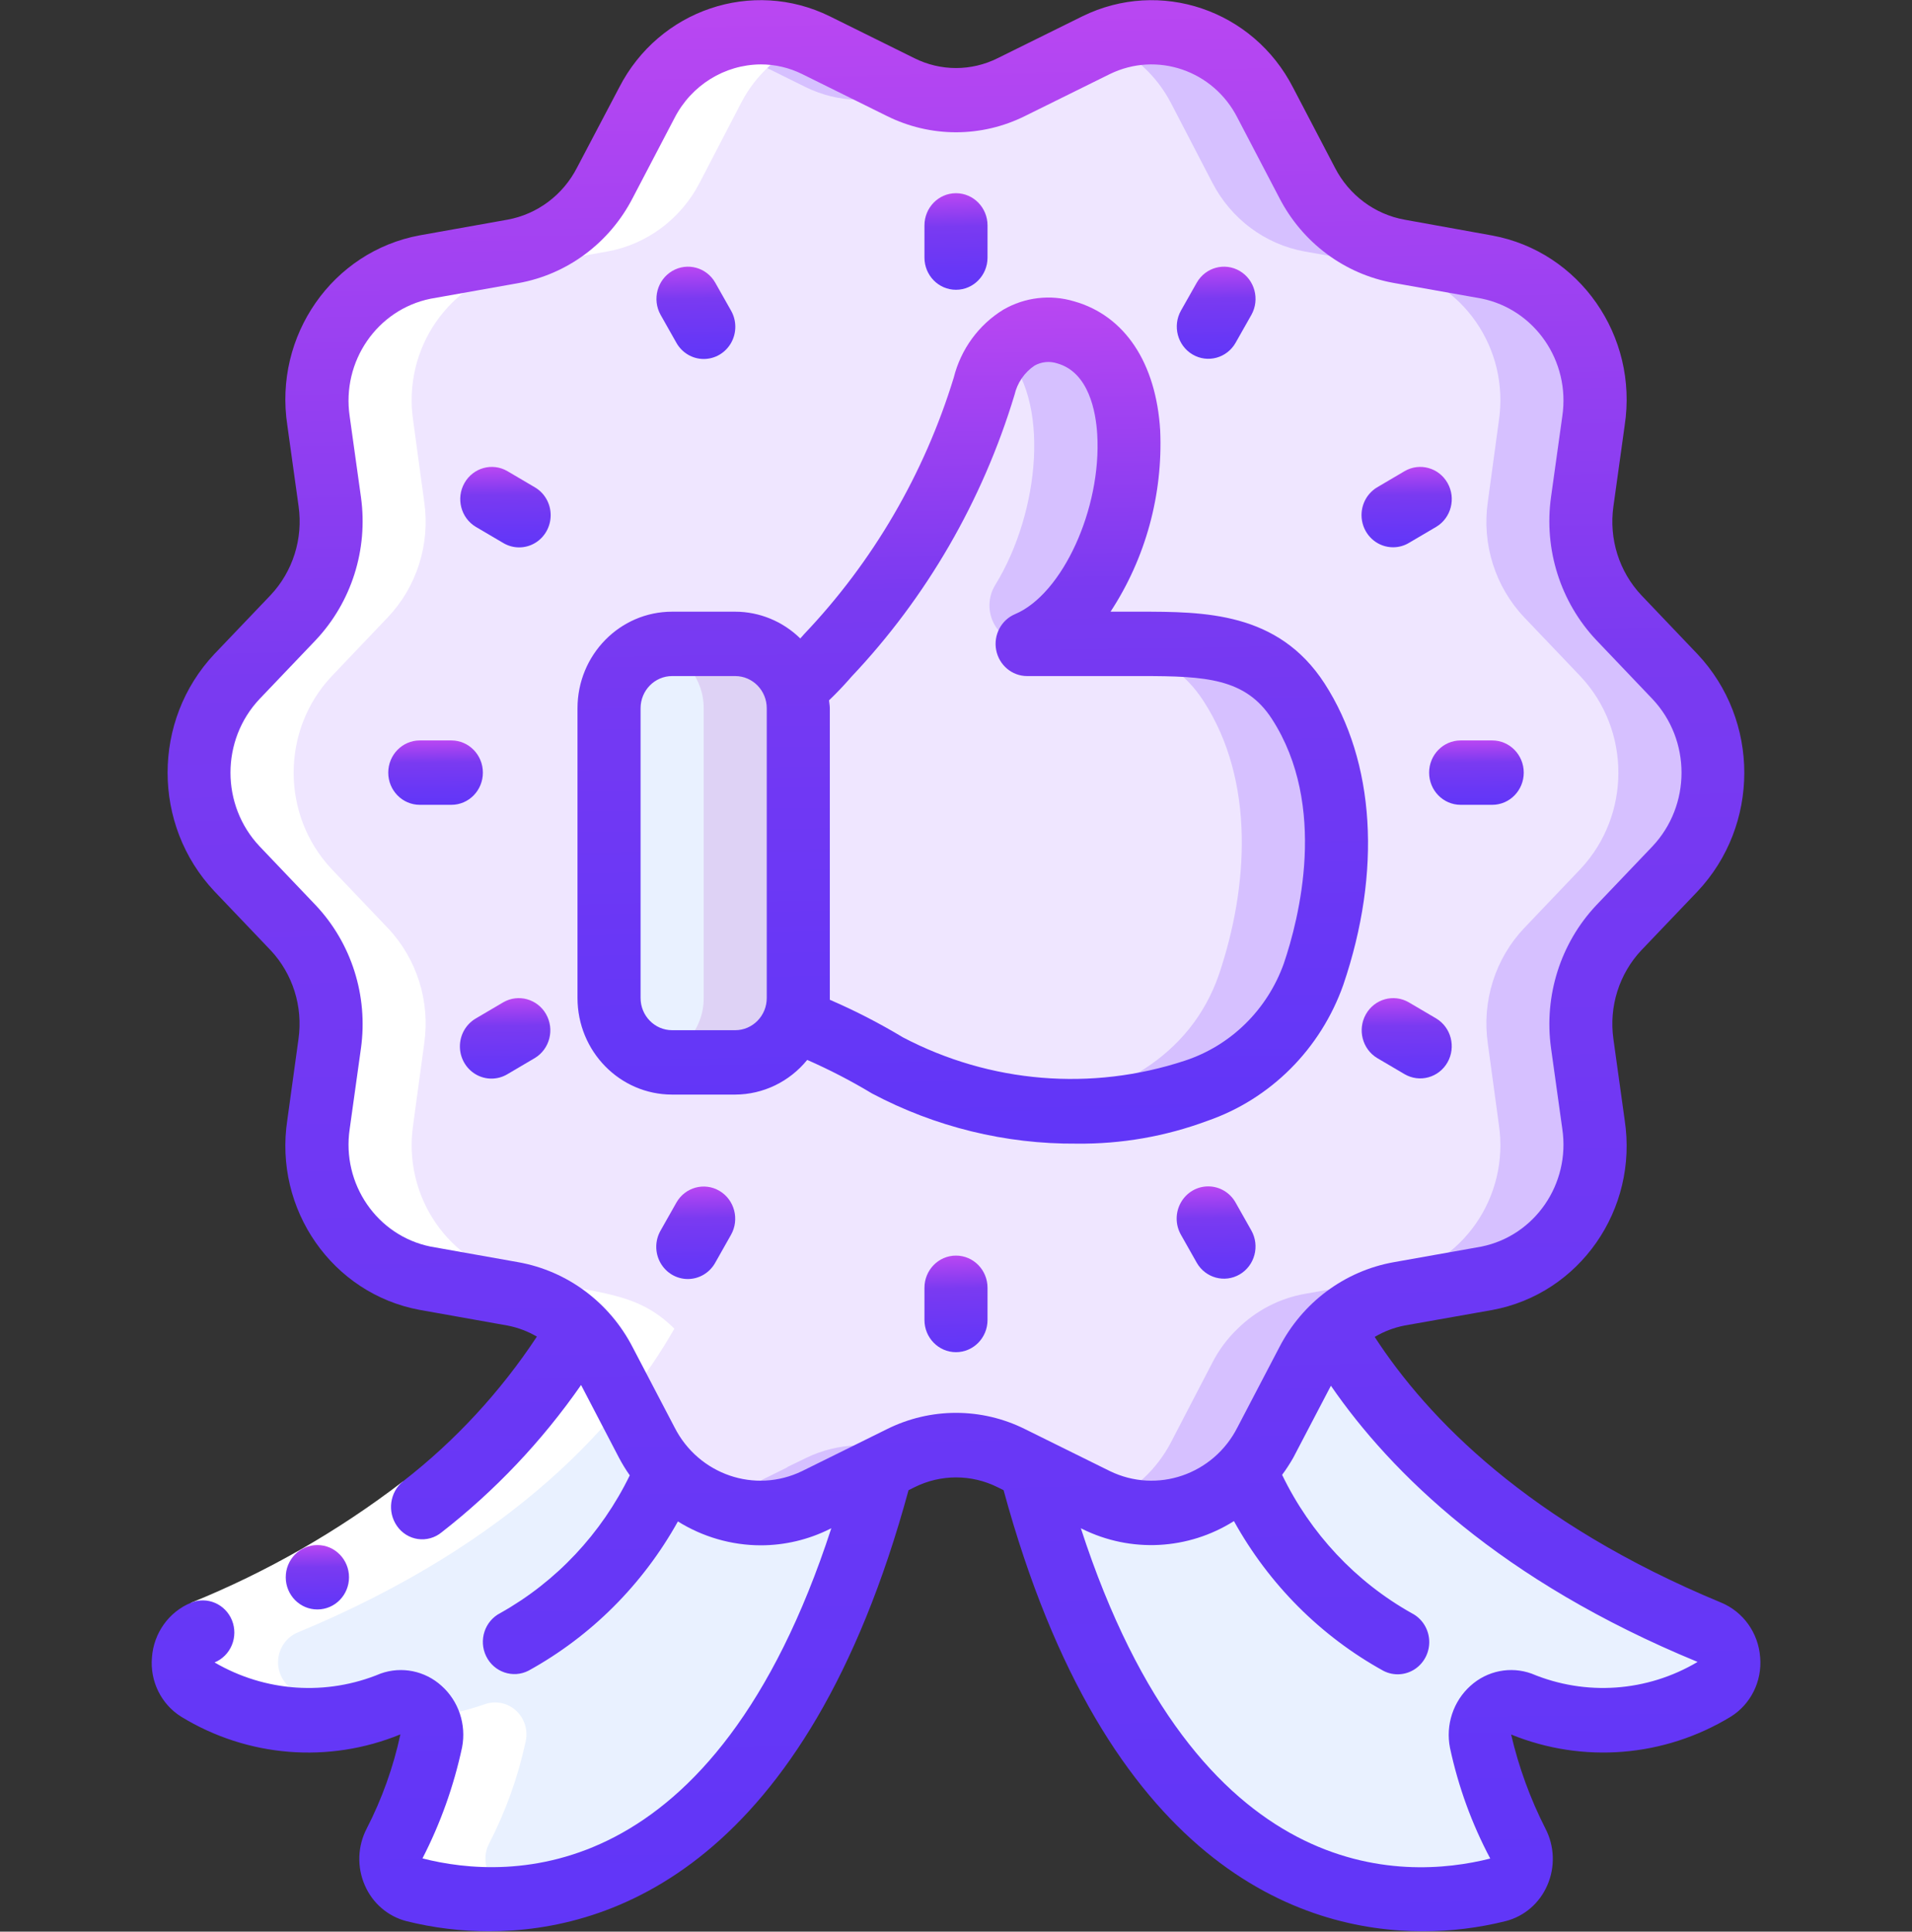
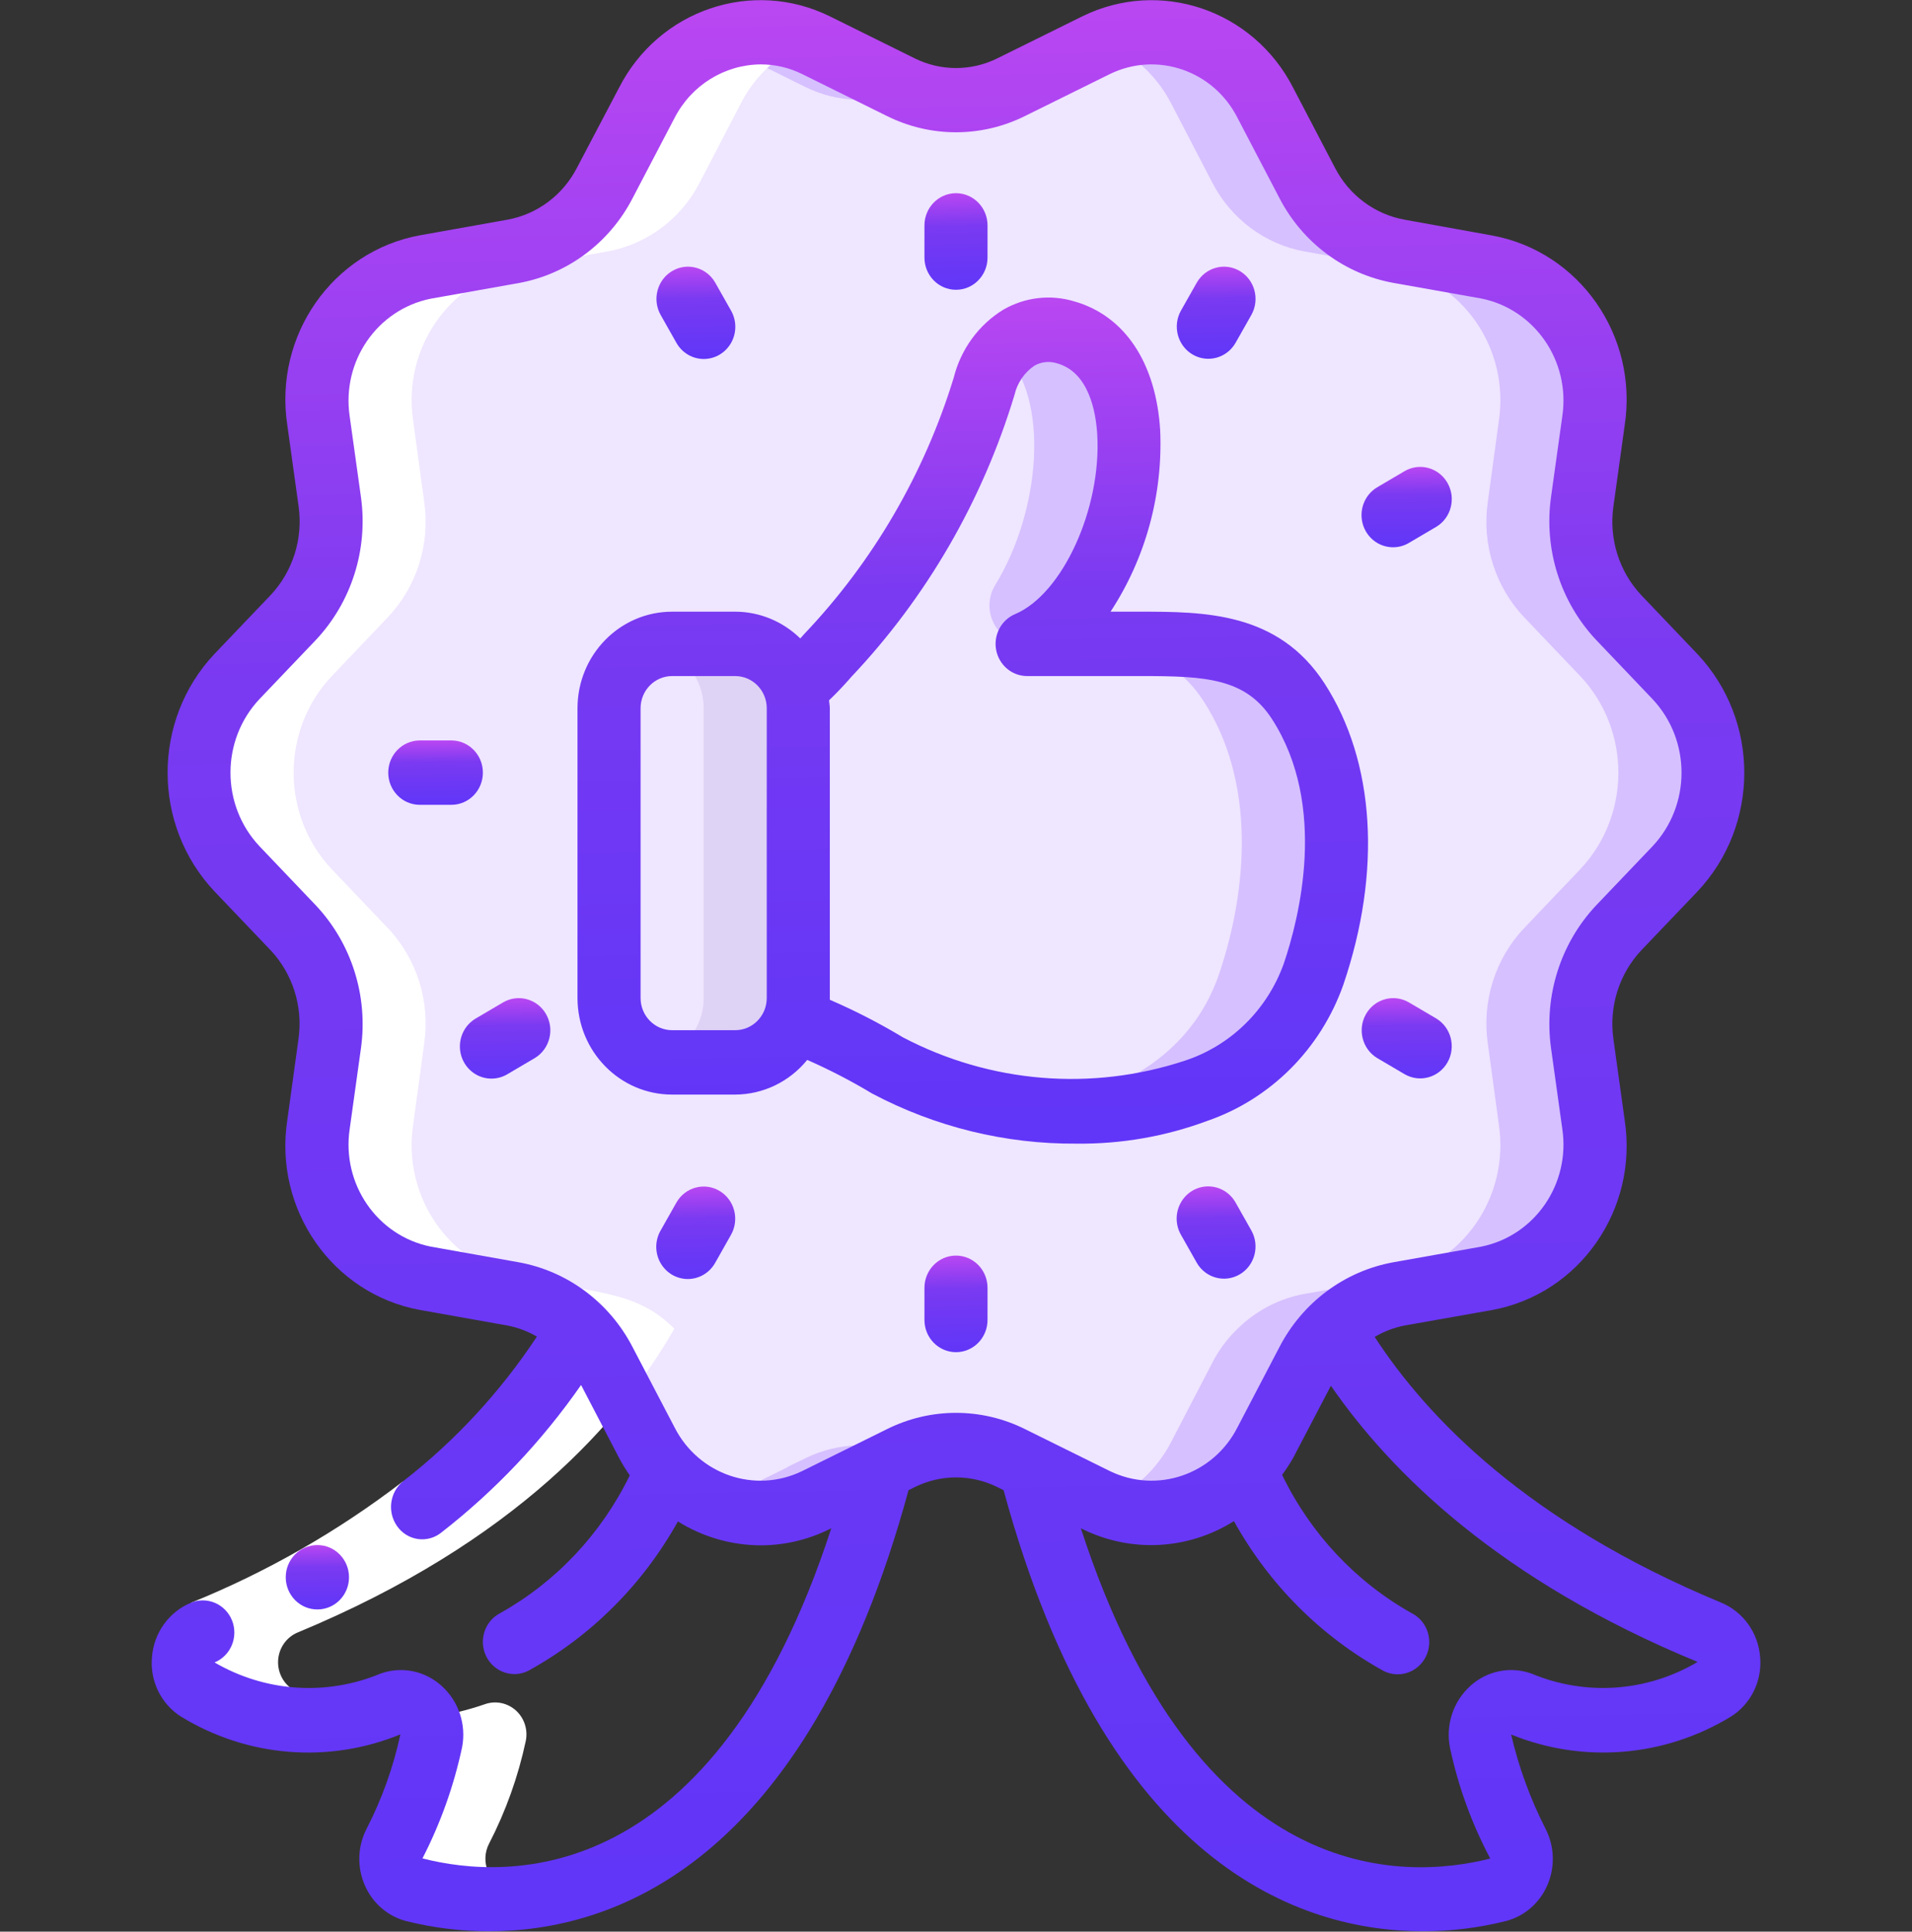
<svg xmlns="http://www.w3.org/2000/svg" width="98" height="99" viewBox="0 0 98 99" fill="none">
  <rect x="0" y="0" width="98" height="99" fill="#333333" stroke="none" />
  <path d="M85.859 44.534L82.982 47.554C81.488 49.123 80.795 51.312 81.106 53.477L81.672 57.635C82.228 61.337 79.812 64.823 76.208 65.522L71.713 66.314C70.422 66.546 69.229 67.167 68.286 68.096C67.763 68.596 67.326 69.181 66.993 69.829L64.859 73.937C63.22 77.152 59.373 78.454 56.177 76.874L52.798 75.208V75.191L51.845 74.729C50.048 73.838 47.95 73.838 46.154 74.729L45.2 75.191V75.208L41.821 76.874C38.626 78.454 34.778 77.152 33.14 73.937L31.006 69.829C30.673 69.181 30.236 68.596 29.712 68.096C28.769 67.167 27.576 66.546 26.285 66.314L21.791 65.522C18.186 64.823 15.771 61.337 16.326 57.635L16.892 53.477C17.204 51.312 16.51 49.123 15.017 47.554L12.139 44.534C9.553 41.775 9.553 37.426 12.139 34.667L15.017 31.648C16.51 30.078 17.204 27.889 16.892 25.724L16.326 21.566C15.771 17.865 18.186 14.379 21.791 13.679L26.285 12.887C28.305 12.52 30.046 11.223 31.006 9.373L33.14 5.264C34.778 2.049 38.626 0.748 41.821 2.327L46.154 4.472C47.95 5.363 50.048 5.363 51.845 4.472L56.177 2.327C59.373 0.748 63.22 2.049 64.859 5.264L66.993 9.373C67.953 11.223 69.694 12.52 71.713 12.887L76.208 13.679C79.812 14.379 82.228 17.865 81.672 21.566L81.106 25.724C80.795 27.889 81.488 30.078 82.982 31.648L85.859 34.667C88.446 37.426 88.446 41.775 85.859 44.534Z" fill="#EFE6FF" />
  <path d="M36.972 2.325L41.305 4.471C42.962 5.279 44.877 5.333 46.575 4.619C46.436 4.561 46.291 4.535 46.155 4.467L41.822 2.322C40.164 1.501 38.241 1.441 36.537 2.157C36.681 2.22 36.83 2.255 36.972 2.325Z" fill="#D6C0FF" />
  <path d="M41.305 74.728L40.351 75.19V75.206L36.972 76.873C36.83 76.944 36.681 76.978 36.537 77.038C38.241 77.754 40.164 77.694 41.822 76.873L45.201 75.206V75.19L46.155 74.728C46.291 74.66 46.436 74.634 46.575 74.576C44.876 73.863 42.961 73.918 41.305 74.728Z" fill="#D6C0FF" />
  <path d="M85.861 34.668L82.983 31.649C81.49 30.079 80.796 27.89 81.108 25.725L81.674 21.567C82.229 17.866 79.814 14.38 76.209 13.68L71.715 12.888C69.695 12.521 67.954 11.224 66.994 9.374L64.86 5.265C63.3 2.224 59.736 0.883 56.615 2.163C58.069 2.758 59.271 3.856 60.01 5.265L62.144 9.374C63.104 11.224 64.845 12.521 66.865 12.888L71.359 13.68C74.964 14.38 77.379 17.866 76.824 21.567L76.258 25.725C75.946 27.89 76.639 30.079 78.133 31.649L81.011 34.668C83.597 37.427 83.597 41.776 81.011 44.535L78.133 47.555C76.639 49.124 75.946 51.313 76.258 53.478L76.824 57.636C77.379 61.338 74.964 64.824 71.359 65.523L66.865 66.315C65.574 66.547 64.38 67.168 63.438 68.097C62.914 68.597 62.477 69.182 62.144 69.83L60.01 73.938C59.271 75.347 58.069 76.446 56.615 77.04C59.736 78.321 63.3 76.98 64.86 73.938L66.994 69.83C67.327 69.182 67.764 68.597 68.288 68.097C69.231 67.168 70.424 66.547 71.715 66.315L76.209 65.523C79.814 64.824 82.229 61.338 81.674 57.636L81.108 53.478C80.796 51.313 81.49 49.124 82.983 47.555L85.861 44.535C88.447 41.776 88.447 37.427 85.861 34.668Z" fill="#D6C0FF" />
-   <path d="M45.201 75.209C39.058 98.821 26.173 98.111 21.226 96.857C20.749 96.726 20.357 96.379 20.162 95.916C19.967 95.454 19.99 94.925 20.224 94.481C21.077 92.826 21.708 91.061 22.099 89.234C22.218 88.661 22.029 88.067 21.602 87.675C21.175 87.284 20.576 87.155 20.03 87.337C16.796 88.668 13.139 88.388 10.136 86.578C9.634 86.244 9.355 85.655 9.409 85.046C9.463 84.438 9.842 83.91 10.395 83.674C21.582 79.037 27.046 72.784 29.714 68.098C30.237 68.597 30.674 69.183 31.007 69.83L33.141 73.939C34.78 77.154 38.627 78.455 41.823 76.876L45.201 75.209Z" fill="#E9F1FF" />
-   <path d="M87.864 86.578C84.862 88.388 81.204 88.668 77.97 87.337C77.425 87.155 76.826 87.284 76.398 87.675C75.972 88.067 75.782 88.661 75.901 89.234C76.293 91.061 76.923 92.826 77.776 94.481C78.011 94.925 78.033 95.454 77.838 95.916C77.643 96.379 77.251 96.726 76.774 96.857C71.827 98.111 58.942 98.821 52.799 75.209L56.178 76.876C59.373 78.455 63.221 77.154 64.859 73.939L66.993 69.83C67.326 69.183 67.763 68.597 68.287 68.098C70.954 72.784 76.418 79.037 87.606 83.674C88.158 83.91 88.537 84.438 88.591 85.046C88.645 85.655 88.366 86.244 87.864 86.578Z" fill="#E9F1FF" />
  <path d="M67.334 49.929C64.456 58.327 51.91 58.278 45.492 54.598C44.054 53.712 42.532 52.977 40.95 52.404L40.707 52.305C40.851 51.938 40.922 51.545 40.917 51.15V36.3C40.92 35.922 40.854 35.547 40.723 35.194L40.917 35.128C41.462 34.663 41.965 34.15 42.421 33.594C46.104 29.692 48.849 24.97 50.439 19.8C50.607 18.85 51.151 18.013 51.945 17.488C52.738 16.963 53.709 16.796 54.627 17.028C60.204 18.612 57.957 30.756 52.654 33H58.377C61.514 33 64.618 32.95 66.541 35.937C69.193 40.029 68.837 45.474 67.334 49.929Z" fill="#EFE6FF" />
  <path d="M66.541 35.937C64.617 32.951 61.513 33 58.377 33H53.527C56.663 33 59.767 32.951 61.691 35.937C64.342 40.029 63.986 45.474 62.483 49.929C61.018 54.203 57.049 56.28 52.66 56.815C58.689 57.511 65.336 55.755 67.333 49.929C68.837 45.474 69.192 40.029 66.541 35.937Z" fill="#D6C0FF" />
  <path d="M52.653 33.001C57.956 30.757 60.203 18.613 54.626 17.029C53.459 16.677 52.199 17.052 51.4 17.989C53.867 20.416 53.313 26.247 51.007 29.988C50.635 30.596 50.617 31.363 50.959 31.99C51.301 32.616 51.95 33.004 52.653 33.001Z" fill="#D6C0FF" />
-   <path d="M40.917 36.3V51.15C40.922 51.545 40.851 51.938 40.707 52.305C40.235 53.593 39.031 54.448 37.684 54.45H34.45C32.667 54.445 31.222 52.97 31.217 51.15V36.3C31.222 34.48 32.667 33.005 34.45 33H37.684C39.048 33.005 40.263 33.883 40.723 35.194C40.854 35.548 40.92 35.922 40.917 36.3Z" fill="#E9F1FF" />
  <path d="M40.723 35.194C40.264 33.883 39.048 33.005 37.684 33H34.45C34.166 33.004 33.884 33.047 33.611 33.127C34.656 33.389 35.504 34.164 35.875 35.194C36.005 35.548 36.07 35.922 36.067 36.3V51.15C36.072 51.545 36.001 51.938 35.857 52.305C35.481 53.313 34.644 54.068 33.618 54.325C33.889 54.403 34.169 54.446 34.45 54.45H37.684C39.031 54.448 40.235 53.593 40.707 52.305C40.851 51.938 40.922 51.545 40.917 51.15V36.3C40.92 35.922 40.854 35.548 40.723 35.194Z" fill="#DED2F5" />
  <path d="M21.225 96.856C23.312 97.385 25.48 97.49 27.606 97.164C27.039 97.078 26.523 96.969 26.075 96.856C25.598 96.724 25.206 96.378 25.011 95.915C24.816 95.452 24.838 94.923 25.073 94.48C25.926 92.824 26.557 91.06 26.948 89.233C27.067 88.659 26.878 88.065 26.451 87.674C26.024 87.282 25.424 87.153 24.879 87.335C23.907 87.674 22.902 87.908 21.882 88.031C22.102 88.389 22.179 88.819 22.098 89.233C21.707 91.06 21.076 92.824 20.223 94.48C19.988 94.923 19.966 95.452 20.161 95.915C20.356 96.378 20.748 96.724 21.225 96.856Z" fill="white" />
  <path d="M10.136 86.577C12.525 88.045 15.382 88.504 18.098 87.857C16.998 87.611 15.946 87.178 14.986 86.577C14.485 86.243 14.205 85.654 14.259 85.046C14.313 84.437 14.692 83.909 15.245 83.673C26.432 79.036 31.896 72.783 34.564 68.097C32.713 66.274 30.968 66.282 26.642 65.523C23.038 64.823 20.622 61.337 21.178 57.636L21.744 53.478C22.055 51.313 21.362 49.124 19.868 47.554L16.991 44.535C14.404 41.776 14.404 37.427 16.991 34.668L19.868 31.648C21.362 30.079 22.055 27.89 21.744 25.725L21.178 21.567C20.622 17.865 23.038 14.379 26.642 13.68L31.136 12.888C33.156 12.52 34.897 11.224 35.857 9.373L37.991 5.265C38.728 3.844 39.938 2.738 41.402 2.146C40.692 1.867 39.942 1.705 39.181 1.666C36.662 1.601 34.324 2.994 33.141 5.265L31.007 9.373C30.047 11.224 28.306 12.52 26.286 12.888L21.792 13.68C18.188 14.379 15.772 17.865 16.328 21.567L16.894 25.725C17.205 27.89 16.512 30.079 15.018 31.648L12.141 34.668C9.554 37.427 9.554 41.776 12.141 44.535L15.018 47.554C16.512 49.124 17.205 51.313 16.894 53.478L16.328 57.636C15.772 61.337 18.188 64.823 21.792 65.523C26.118 66.285 27.863 66.274 29.714 68.097C27.046 72.783 21.582 79.036 10.395 83.673C9.842 83.909 9.463 84.437 9.409 85.046C9.355 85.654 9.634 86.243 10.136 86.577Z" fill="white" />
  <path d="M20.652 75.926L22.626 78.541C19.063 81.281 15.155 83.522 11.009 85.202L9.793 82.143C13.668 80.575 17.321 78.484 20.652 75.926Z" fill="white" />
  <path d="M16.271 82.487C15.378 82.492 14.651 81.757 14.646 80.846C14.642 79.934 15.362 79.192 16.255 79.188H16.271C17.164 79.188 17.888 79.926 17.888 80.838C17.888 81.749 17.164 82.487 16.271 82.487Z" fill="url(#paint0_linear_228_7404)" />
  <path d="M11.893 83.052C11.557 82.21 10.617 81.803 9.791 82.143C8.654 82.612 7.877 83.7 7.788 84.948C7.682 86.168 8.262 87.344 9.285 87.984C12.685 90.063 16.844 90.399 20.522 88.891C20.16 90.571 19.579 92.194 18.796 93.718C18.326 94.621 18.291 95.695 18.7 96.628C19.097 97.545 19.886 98.223 20.839 98.465C22.226 98.81 23.649 98.983 25.076 98.981C31.317 98.981 41.319 95.658 46.567 76.376L46.869 76.226C48.216 75.552 49.792 75.552 51.139 76.226L51.44 76.376C56.687 95.663 66.686 98.981 72.931 98.981C74.361 98.983 75.786 98.808 77.175 98.461C78.125 98.219 78.911 97.542 79.306 96.628C79.716 95.695 79.68 94.621 79.211 93.718C78.434 92.19 77.844 90.572 77.453 88.898C81.14 90.396 85.3 90.059 88.709 87.985C89.737 87.346 90.322 86.166 90.217 84.941C90.127 83.693 89.351 82.606 88.215 82.136C78.354 78.051 73.169 72.688 70.46 68.52C70.934 68.239 71.452 68.042 71.99 67.936L76.483 67.141C80.961 66.316 83.975 61.994 83.273 57.406L82.696 53.256C82.46 51.593 82.989 49.912 84.13 48.7L87.006 45.688C90.204 42.29 90.204 36.923 87.006 33.526L84.13 30.509C82.989 29.298 82.46 27.618 82.696 25.955L83.273 21.805C83.975 17.217 80.961 12.896 76.483 12.07L71.989 11.259C70.458 10.982 69.139 9.996 68.419 8.589L66.279 4.494C64.233 0.5 59.453 -1.117 55.475 0.837L51.136 2.982C49.789 3.656 48.213 3.656 46.866 2.982L42.533 0.837C38.556 -1.119 33.775 0.499 31.731 4.494L29.581 8.581C28.863 9.991 27.544 10.98 26.011 11.259L21.517 12.061C17.039 12.886 14.025 17.207 14.727 21.796L15.304 25.945C15.54 27.608 15.011 29.29 13.87 30.501L10.989 33.519C7.791 36.916 7.791 42.284 10.989 45.681L13.865 48.697C15.006 49.908 15.535 51.589 15.299 53.251L14.727 57.401C14.025 61.989 17.039 66.311 21.517 67.136L26.017 67.938C26.545 68.04 27.052 68.232 27.518 68.504C25.644 71.343 23.327 73.848 20.658 75.921C19.978 76.479 19.841 77.48 20.345 78.207C20.596 78.573 20.985 78.815 21.418 78.878C21.852 78.94 22.291 78.817 22.632 78.537C25.375 76.401 27.785 73.855 29.783 70.984L31.723 74.706C31.889 75.021 32.074 75.325 32.279 75.615C30.824 78.604 28.509 81.068 25.642 82.674C24.844 83.082 24.52 84.073 24.92 84.888C25.319 85.703 26.291 86.034 27.089 85.626C30.294 83.86 32.948 81.209 34.746 77.977C36.023 78.773 37.49 79.197 38.986 79.201C40.215 79.201 41.429 78.915 42.533 78.364L42.609 78.326C36.6 96.785 26.063 96.379 21.654 95.247C22.577 93.451 23.26 91.536 23.684 89.555C23.91 88.386 23.508 87.183 22.629 86.4C21.777 85.63 20.584 85.39 19.51 85.773C16.738 86.931 13.599 86.721 10.998 85.204C11.397 85.04 11.715 84.721 11.883 84.317C12.051 83.913 12.054 83.458 11.893 83.052ZM87.011 85.177C84.42 86.716 81.275 86.937 78.501 85.776C77.424 85.388 76.226 85.627 75.371 86.4C74.487 87.192 74.086 88.406 74.32 89.583C74.743 91.562 75.437 93.472 76.383 95.254C71.94 96.382 61.398 96.785 55.399 78.326L55.475 78.364C57.962 79.595 60.894 79.442 63.246 77.96C65.042 81.204 67.699 83.864 70.911 85.636C71.427 85.901 72.043 85.865 72.527 85.541C73.01 85.217 73.287 84.654 73.254 84.065C73.221 83.476 72.882 82.949 72.366 82.684C69.488 81.072 67.165 78.595 65.715 75.589C65.922 75.309 66.113 75.017 66.285 74.714L68.216 71.022C71.299 75.496 76.907 81.016 87.011 85.177ZM41.114 75.396C38.698 76.57 35.804 75.579 34.573 73.153L32.432 69.06C31.247 66.754 29.08 65.14 26.567 64.691L22.066 63.89C19.33 63.333 17.506 60.68 17.923 57.865L18.502 53.717C18.872 51.042 18.017 48.342 16.182 46.395L13.307 43.379C11.315 41.27 11.315 37.93 13.307 35.821L16.182 32.808C18.017 30.86 18.872 28.16 18.502 25.485L17.923 21.337C17.506 18.521 19.33 15.869 22.066 15.311L26.567 14.511C29.08 14.062 31.247 12.447 32.432 10.142L34.573 6.048C35.435 4.37 37.134 3.313 38.991 3.301C39.726 3.299 40.452 3.469 41.114 3.796L45.451 5.941C47.69 7.059 50.309 7.059 52.547 5.941L56.886 3.796C59.302 2.619 62.197 3.612 63.427 6.038L65.567 10.132C66.753 12.438 68.92 14.052 71.433 14.501L75.934 15.301C78.669 15.859 80.494 18.512 80.077 21.327L79.498 25.475C79.124 28.153 79.98 30.857 81.818 32.806L84.693 35.822C86.685 37.931 86.685 41.272 84.693 43.381L81.818 46.394C79.983 48.341 79.128 51.041 79.498 53.717L80.077 57.865C80.494 60.68 78.669 63.333 75.934 63.89L71.433 64.691C68.92 65.14 66.753 66.754 65.567 69.06L63.427 73.153C62.196 75.579 59.302 76.57 56.886 75.396L52.548 73.251C50.31 72.132 47.691 72.132 45.453 73.251L41.114 75.396Z" fill="url(#paint1_linear_228_7404)" />
  <path d="M55.182 58.614C57.465 58.64 59.734 58.245 61.88 57.448C65.124 56.329 67.691 53.761 68.852 50.473C70.829 44.662 70.479 39.034 67.892 35.031C65.507 31.35 61.715 31.35 58.376 31.35H56.921C58.717 28.61 59.609 25.355 59.466 22.062C59.257 18.597 57.65 16.18 55.057 15.445C53.842 15.079 52.532 15.232 51.429 15.869C50.163 16.644 49.248 17.899 48.883 19.359C47.37 24.289 44.745 28.789 41.22 32.496L41.096 32.637L41.018 32.722C40.121 31.844 38.926 31.352 37.683 31.35H34.45C31.771 31.35 29.6 33.566 29.6 36.3V51.15C29.6 53.884 31.771 56.1 34.45 56.1H37.683C39.111 56.095 40.462 55.444 41.374 54.323C42.515 54.823 43.624 55.398 44.694 56.042C47.932 57.759 51.533 58.642 55.182 58.614ZM39.3 51.15C39.3 52.061 38.576 52.8 37.683 52.8H34.45C33.557 52.8 32.833 52.061 32.833 51.15V36.3C32.833 35.389 33.557 34.65 34.45 34.65H37.683C38.576 34.65 39.3 35.389 39.3 36.3V51.15ZM42.492 35.894C42.871 35.532 43.218 35.164 43.505 34.84L43.632 34.694C47.495 30.611 50.362 25.657 52 20.234C52.142 19.62 52.509 19.085 53.025 18.739C53.382 18.538 53.803 18.497 54.191 18.625C55.807 19.084 56.169 21.1 56.239 22.263C56.465 26.058 54.461 30.447 52.028 31.475C51.315 31.776 50.91 32.55 51.06 33.322C51.211 34.094 51.875 34.65 52.647 34.65H58.551C61.784 34.65 63.844 34.762 65.192 36.849C68.075 41.304 66.576 47.106 65.8 49.389C64.952 51.755 63.083 53.589 60.733 54.361C55.953 55.941 50.752 55.512 46.282 53.168C45.075 52.442 43.823 51.798 42.533 51.24C42.533 51.209 42.533 51.181 42.533 51.15V36.3C42.533 36.161 42.504 36.031 42.492 35.894Z" fill="url(#paint2_linear_228_7404)" />
  <path d="M48.999 14.852C49.892 14.852 50.616 14.114 50.616 13.202V11.552C50.616 10.641 49.892 9.902 48.999 9.902C48.107 9.902 47.383 10.641 47.383 11.552V13.202C47.383 14.114 48.107 14.852 48.999 14.852Z" fill="url(#paint3_linear_228_7404)" />
  <path d="M48.999 64.352C48.107 64.352 47.383 65.09 47.383 66.002V67.652C47.383 68.563 48.107 69.302 48.999 69.302C49.892 69.302 50.616 68.563 50.616 67.652V66.002C50.616 65.09 49.892 64.352 48.999 64.352Z" fill="url(#paint4_linear_228_7404)" />
  <path d="M34.666 17.564C34.953 18.079 35.488 18.398 36.068 18.399C36.648 18.4 37.185 18.084 37.474 17.571C37.763 17.057 37.76 16.425 37.466 15.914L36.658 14.484C36.209 13.701 35.225 13.436 34.455 13.889C33.685 14.343 33.419 15.345 33.858 16.134L34.666 17.564Z" fill="url(#paint5_linear_228_7404)" />
  <path d="M63.333 61.639C63.046 61.124 62.511 60.806 61.931 60.805C61.351 60.803 60.814 61.119 60.525 61.633C60.236 62.146 60.239 62.778 60.532 63.289L61.341 64.72C61.79 65.502 62.774 65.768 63.544 65.314C64.314 64.861 64.58 63.858 64.141 63.07L63.333 61.639Z" fill="url(#paint6_linear_228_7404)" />
-   <path d="M27.407 24.971L26.006 24.146C25.233 23.697 24.251 23.97 23.807 24.755C23.362 25.54 23.622 26.545 24.389 27.003L25.791 27.828C26.291 28.128 26.911 28.131 27.414 27.836C27.917 27.541 28.226 26.993 28.225 26.401C28.224 25.809 27.912 25.263 27.407 24.971Z" fill="url(#paint7_linear_228_7404)" />
  <path d="M73.611 52.197L72.209 51.372C71.436 50.924 70.454 51.196 70.01 51.981C69.566 52.767 69.826 53.771 70.592 54.23L71.994 55.055C72.766 55.503 73.749 55.231 74.193 54.446C74.637 53.66 74.377 52.656 73.611 52.197Z" fill="url(#paint8_linear_228_7404)" />
  <path d="M24.75 39.599C24.75 38.688 24.027 37.949 23.134 37.949H21.517C20.624 37.949 19.9 38.688 19.9 39.599C19.9 40.511 20.624 41.249 21.517 41.249H23.134C24.027 41.249 24.75 40.511 24.75 39.599Z" fill="url(#paint9_linear_228_7404)" />
-   <path d="M73.25 39.599C73.25 40.511 73.974 41.249 74.867 41.249H76.483C77.376 41.249 78.1 40.511 78.1 39.599C78.1 38.688 77.376 37.949 76.483 37.949H74.867C73.974 37.949 73.25 38.688 73.25 39.599Z" fill="url(#paint10_linear_228_7404)" />
  <path d="M25.791 51.372L24.39 52.197C23.886 52.49 23.573 53.036 23.572 53.628C23.571 54.22 23.881 54.767 24.384 55.062C24.887 55.357 25.506 55.354 26.007 55.055L27.408 54.23C28.175 53.771 28.435 52.767 27.991 51.981C27.546 51.196 26.564 50.924 25.791 51.372Z" fill="url(#paint11_linear_228_7404)" />
  <path d="M71.402 28.049C71.686 28.05 71.965 27.974 72.21 27.828L73.612 27.003C74.379 26.545 74.639 25.54 74.194 24.755C73.75 23.97 72.768 23.697 71.995 24.146L70.594 24.971C69.96 25.344 69.651 26.105 69.84 26.826C70.03 27.548 70.67 28.049 71.402 28.049Z" fill="url(#paint12_linear_228_7404)" />
  <path d="M36.875 61.034C36.102 60.578 35.114 60.849 34.667 61.638L33.859 63.068C33.565 63.579 33.563 64.211 33.852 64.725C34.141 65.238 34.677 65.554 35.257 65.553C35.837 65.551 36.372 65.233 36.659 64.718L37.467 63.288C37.913 62.499 37.649 61.489 36.875 61.034Z" fill="url(#paint13_linear_228_7404)" />
  <path d="M61.125 18.168C61.898 18.624 62.887 18.353 63.333 17.564L64.142 16.134C64.581 15.345 64.314 14.343 63.545 13.889C62.775 13.436 61.791 13.701 61.342 14.484L60.533 15.914C60.087 16.703 60.352 17.713 61.125 18.168Z" fill="url(#paint14_linear_228_7404)" />
  <defs>
    <linearGradient id="paint0_linear_228_7404" x1="15.264" y1="79.109" x2="15.33" y2="83.358" gradientUnits="userSpaceOnUse">
      <stop stop-color="#BF48F2" />
      <stop offset="0.29" stop-color="#7A3AF1" />
      <stop offset="0.63" stop-color="#6837F6" />
      <stop offset="1" stop-color="#5935FA" />
    </linearGradient>
    <linearGradient id="paint1_linear_228_7404" x1="23.491" y1="-2.362" x2="25.802" y2="125.08" gradientUnits="userSpaceOnUse">
      <stop stop-color="#BF48F2" />
      <stop offset="0.29" stop-color="#7A3AF1" />
      <stop offset="0.63" stop-color="#6837F6" />
      <stop offset="1" stop-color="#5935FA" />
    </linearGradient>
    <linearGradient id="paint2_linear_228_7404" x1="37.323" y1="14.211" x2="38.226" y2="70.055" gradientUnits="userSpaceOnUse">
      <stop stop-color="#BF48F2" />
      <stop offset="0.29" stop-color="#7A3AF1" />
      <stop offset="0.63" stop-color="#6837F6" />
      <stop offset="1" stop-color="#5935FA" />
    </linearGradient>
    <linearGradient id="paint3_linear_228_7404" x1="47.999" y1="9.784" x2="48.147" y2="16.156" gradientUnits="userSpaceOnUse">
      <stop stop-color="#BF48F2" />
      <stop offset="0.29" stop-color="#7A3AF1" />
      <stop offset="0.63" stop-color="#6837F6" />
      <stop offset="1" stop-color="#5935FA" />
    </linearGradient>
    <linearGradient id="paint4_linear_228_7404" x1="47.999" y1="64.233" x2="48.147" y2="70.606" gradientUnits="userSpaceOnUse">
      <stop stop-color="#BF48F2" />
      <stop offset="0.29" stop-color="#7A3AF1" />
      <stop offset="0.63" stop-color="#6837F6" />
      <stop offset="1" stop-color="#5935FA" />
    </linearGradient>
    <linearGradient id="paint5_linear_228_7404" x1="34.417" y1="13.555" x2="34.525" y2="19.646" gradientUnits="userSpaceOnUse">
      <stop stop-color="#BF48F2" />
      <stop offset="0.29" stop-color="#7A3AF1" />
      <stop offset="0.63" stop-color="#6837F6" />
      <stop offset="1" stop-color="#5935FA" />
    </linearGradient>
    <linearGradient id="paint6_linear_228_7404" x1="61.081" y1="60.691" x2="61.189" y2="66.783" gradientUnits="userSpaceOnUse">
      <stop stop-color="#BF48F2" />
      <stop offset="0.29" stop-color="#7A3AF1" />
      <stop offset="0.63" stop-color="#6837F6" />
      <stop offset="1" stop-color="#5935FA" />
    </linearGradient>
    <linearGradient id="paint7_linear_228_7404" x1="24.473" y1="23.831" x2="24.545" y2="29.144" gradientUnits="userSpaceOnUse">
      <stop stop-color="#BF48F2" />
      <stop offset="0.29" stop-color="#7A3AF1" />
      <stop offset="0.63" stop-color="#6837F6" />
      <stop offset="1" stop-color="#5935FA" />
    </linearGradient>
    <linearGradient id="paint8_linear_228_7404" x1="70.673" y1="51.058" x2="70.744" y2="56.357" gradientUnits="userSpaceOnUse">
      <stop stop-color="#BF48F2" />
      <stop offset="0.29" stop-color="#7A3AF1" />
      <stop offset="0.63" stop-color="#6837F6" />
      <stop offset="1" stop-color="#5935FA" />
    </linearGradient>
    <linearGradient id="paint9_linear_228_7404" x1="20.825" y1="37.87" x2="20.869" y2="42.12" gradientUnits="userSpaceOnUse">
      <stop stop-color="#BF48F2" />
      <stop offset="0.29" stop-color="#7A3AF1" />
      <stop offset="0.63" stop-color="#6837F6" />
      <stop offset="1" stop-color="#5935FA" />
    </linearGradient>
    <linearGradient id="paint10_linear_228_7404" x1="74.174" y1="37.87" x2="74.218" y2="42.12" gradientUnits="userSpaceOnUse">
      <stop stop-color="#BF48F2" />
      <stop offset="0.29" stop-color="#7A3AF1" />
      <stop offset="0.63" stop-color="#6837F6" />
      <stop offset="1" stop-color="#5935FA" />
    </linearGradient>
    <linearGradient id="paint11_linear_228_7404" x1="24.456" y1="51.057" x2="24.527" y2="56.37" gradientUnits="userSpaceOnUse">
      <stop stop-color="#BF48F2" />
      <stop offset="0.29" stop-color="#7A3AF1" />
      <stop offset="0.63" stop-color="#6837F6" />
      <stop offset="1" stop-color="#5935FA" />
    </linearGradient>
    <linearGradient id="paint12_linear_228_7404" x1="70.667" y1="23.831" x2="70.738" y2="29.137" gradientUnits="userSpaceOnUse">
      <stop stop-color="#BF48F2" />
      <stop offset="0.29" stop-color="#7A3AF1" />
      <stop offset="0.63" stop-color="#6837F6" />
      <stop offset="1" stop-color="#5935FA" />
    </linearGradient>
    <linearGradient id="paint13_linear_228_7404" x1="34.408" y1="60.699" x2="34.516" y2="66.803" gradientUnits="userSpaceOnUse">
      <stop stop-color="#BF48F2" />
      <stop offset="0.29" stop-color="#7A3AF1" />
      <stop offset="0.63" stop-color="#6837F6" />
      <stop offset="1" stop-color="#5935FA" />
    </linearGradient>
    <linearGradient id="paint14_linear_228_7404" x1="61.086" y1="13.555" x2="61.193" y2="19.635" gradientUnits="userSpaceOnUse">
      <stop stop-color="#BF48F2" />
      <stop offset="0.29" stop-color="#7A3AF1" />
      <stop offset="0.63" stop-color="#6837F6" />
      <stop offset="1" stop-color="#5935FA" />
    </linearGradient>
  </defs>
</svg>